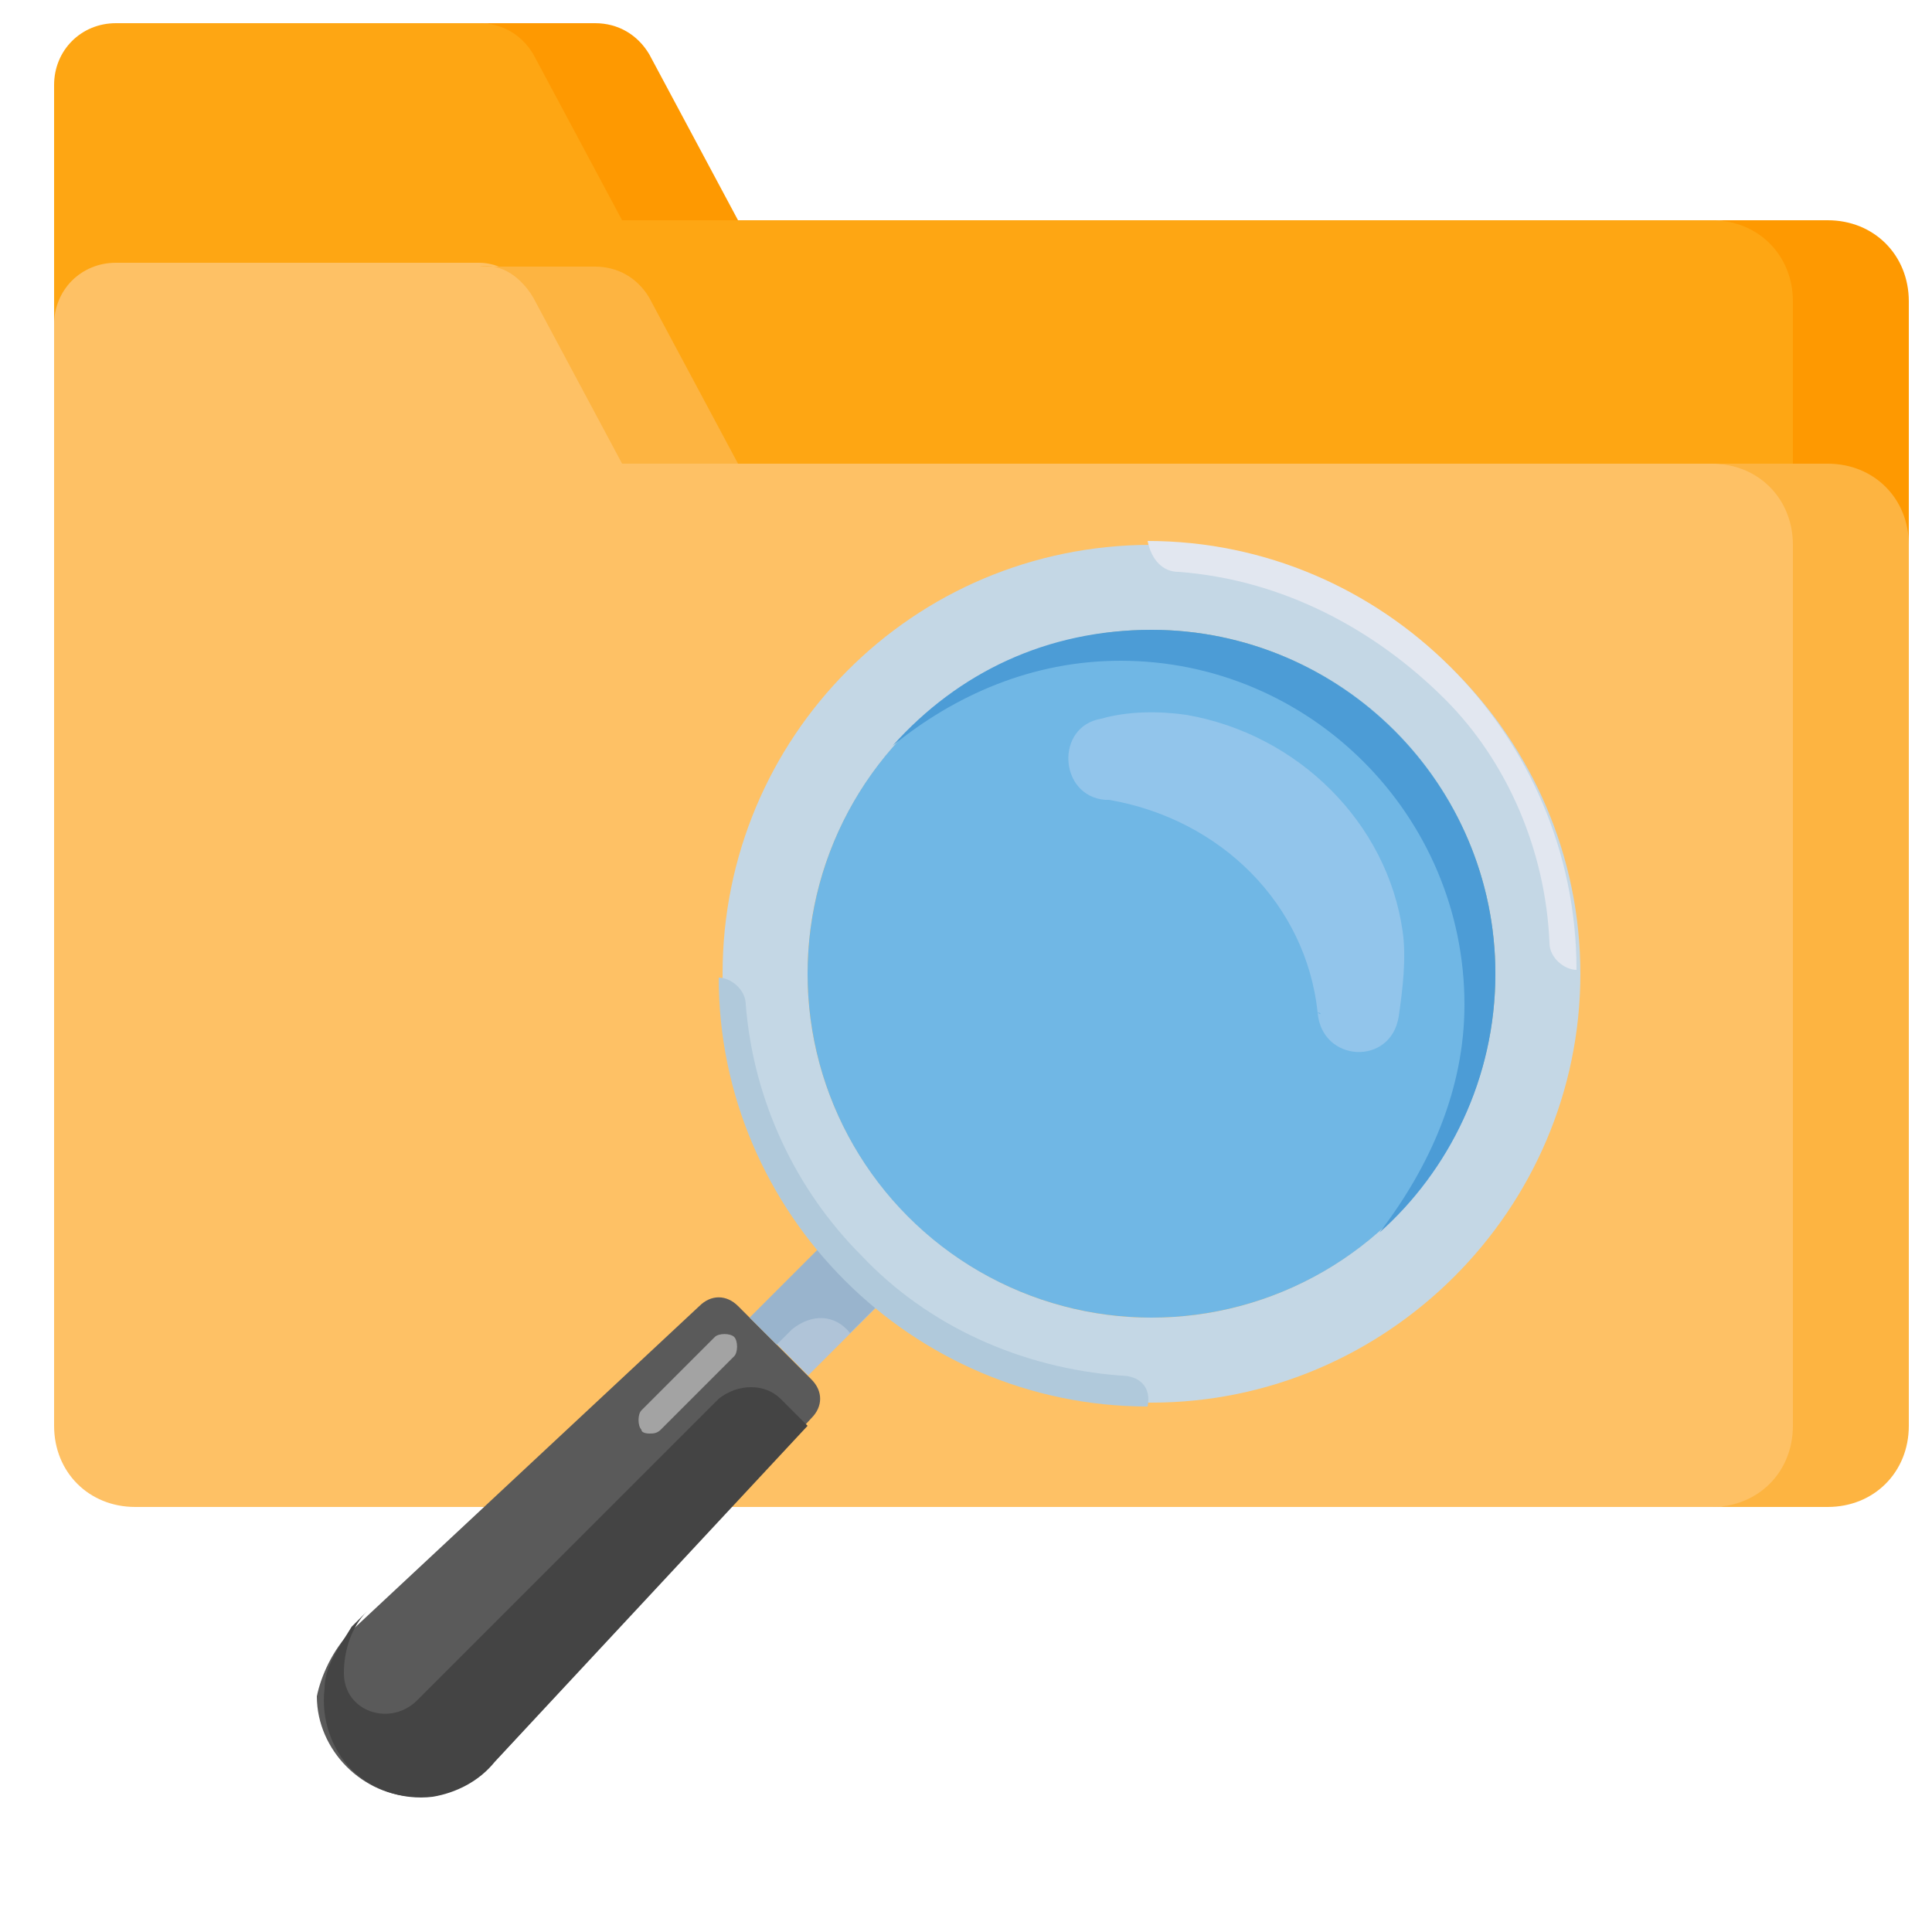
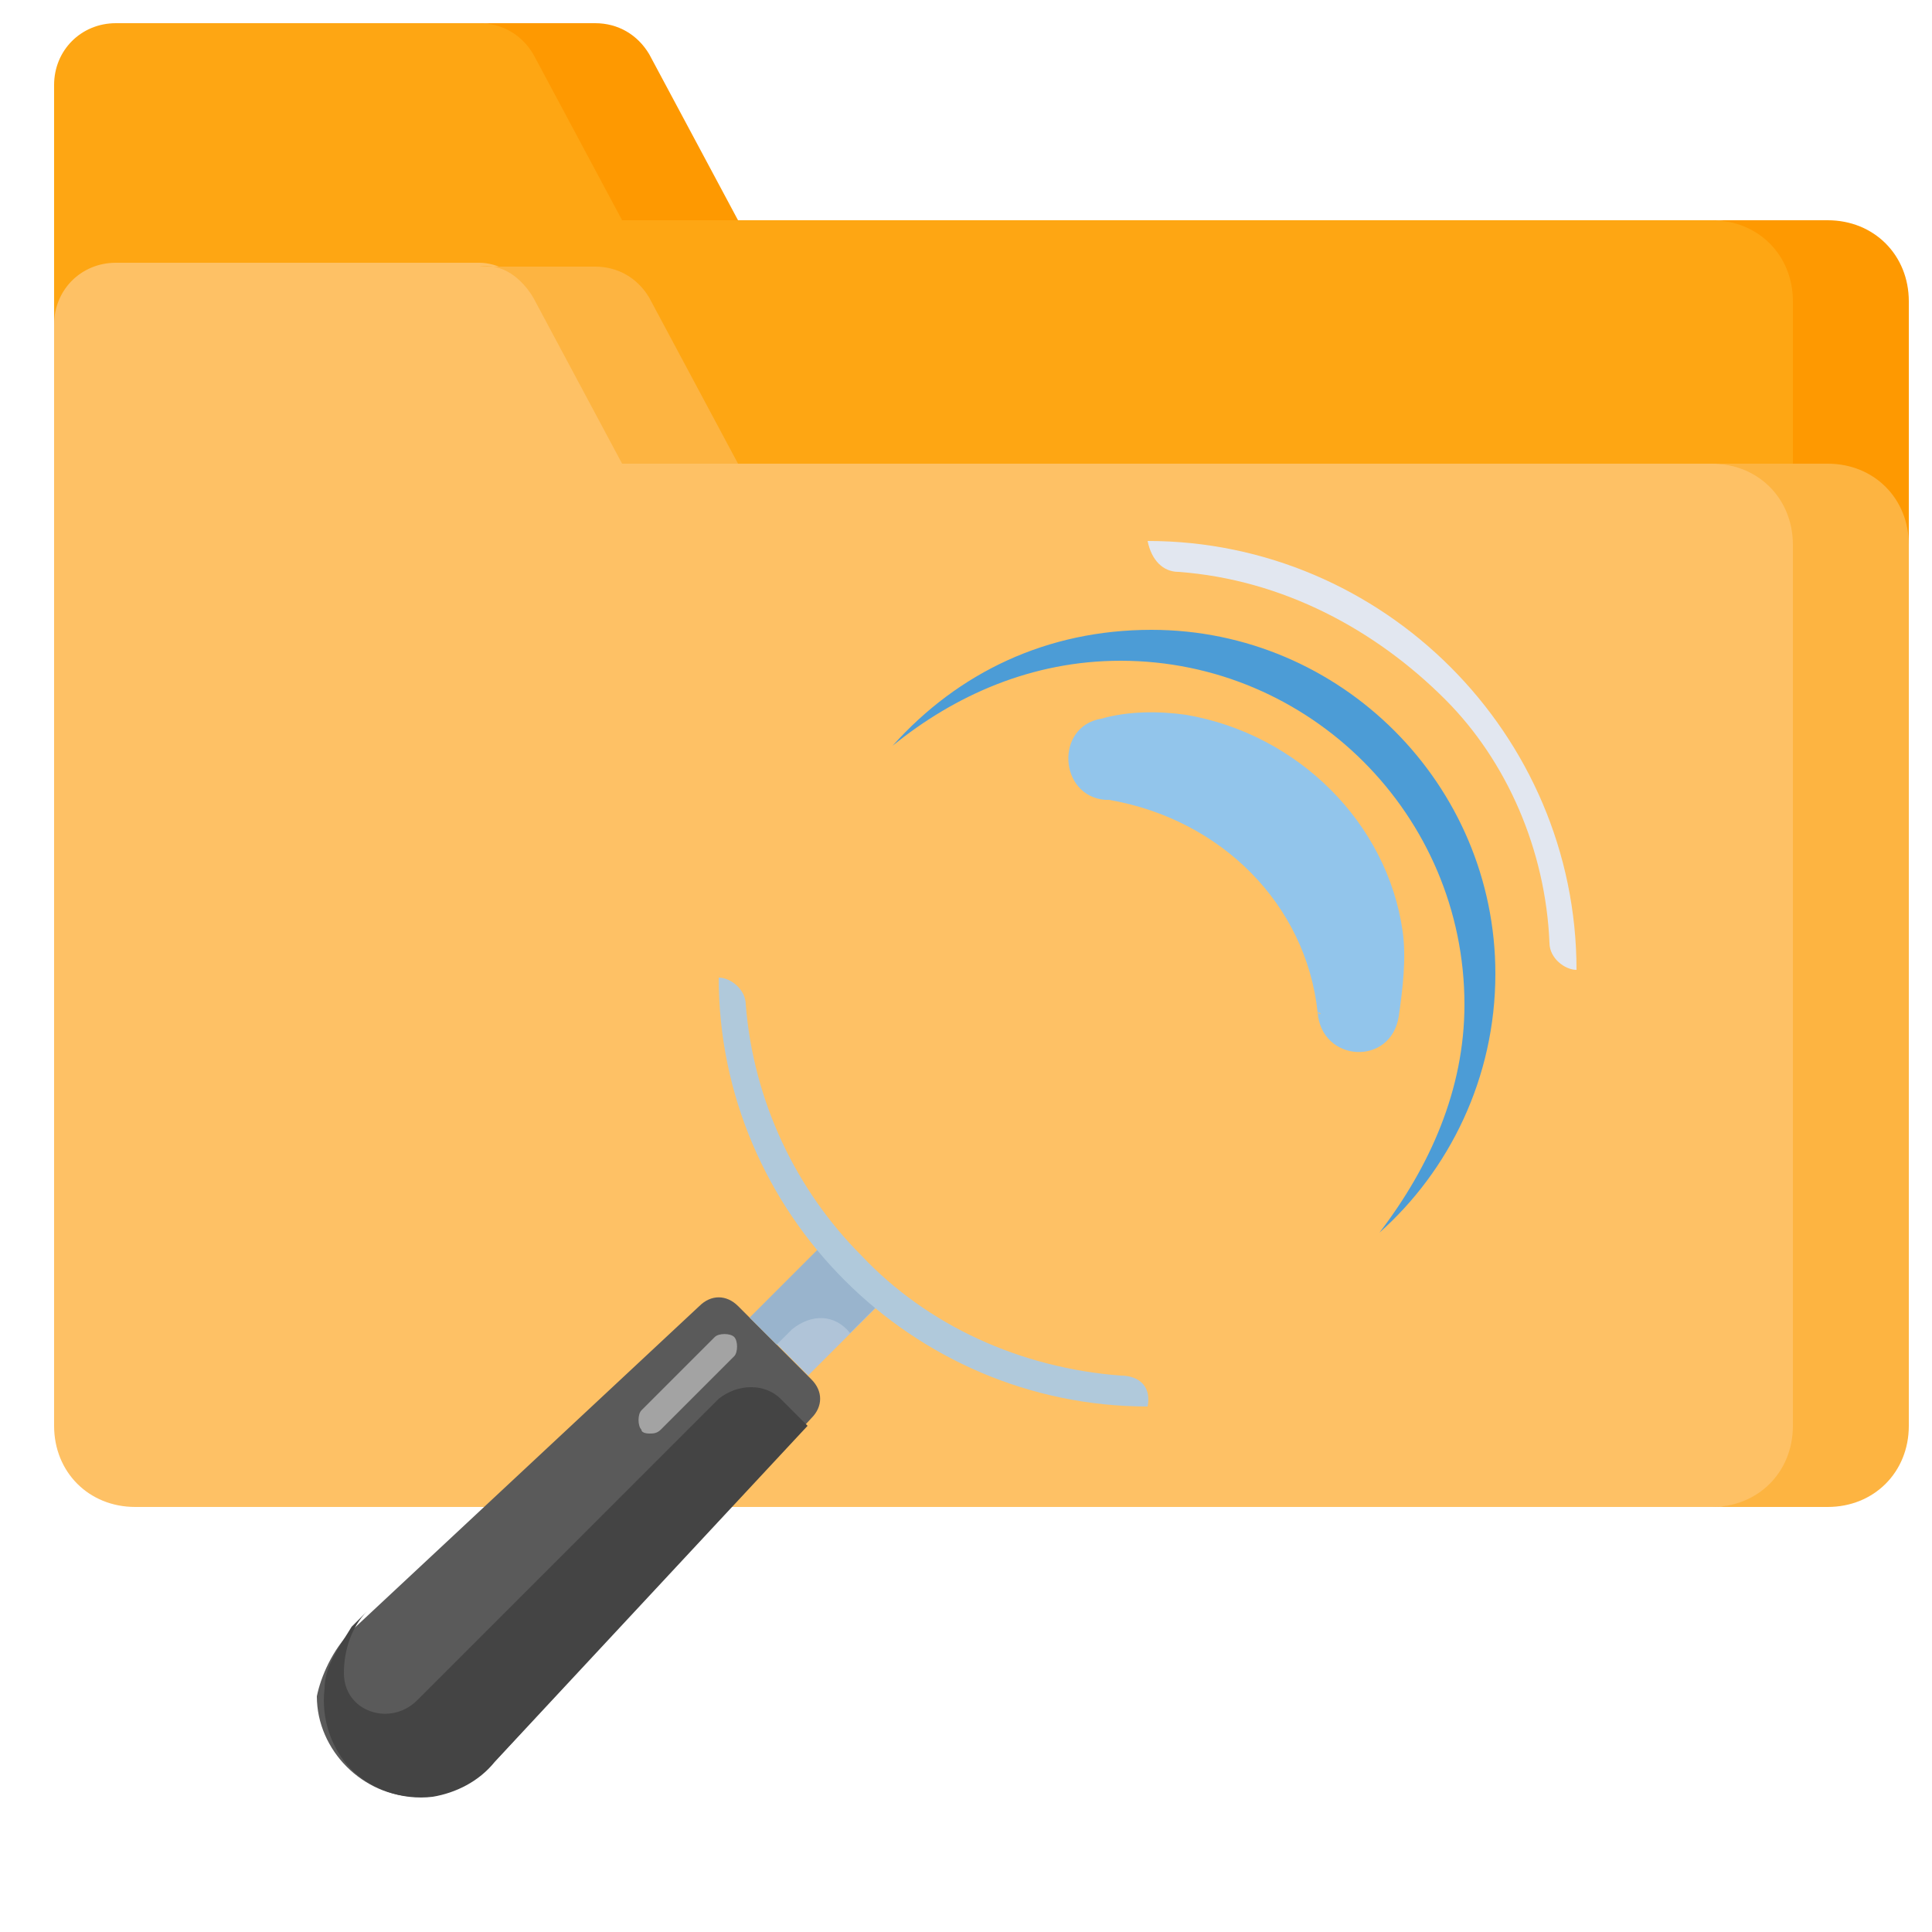
<svg xmlns="http://www.w3.org/2000/svg" version="1.1" id="Capa_1" x="0px" y="0px" viewBox="0 0 50 50" style="enable-background:new 0 0 50 50;" xml:space="preserve">
  <style type="text/css">
	.st0{fill:#F765A3;}
	.st1{fill:#5A5A5A;}
	.st2{fill:#444444;}
	.st3{fill:#D3E1F5;}
	.st4{fill:#F255A0;}
	.st5{fill:#FEA613;}
	.st6{fill:#FE9901;}
	.st7{fill:#FEC165;}
	.st8{fill:#FDB441;}
	.st9{fill:#60B7FF;}
	.st10{fill:#26A6FE;}
	.st11{fill:#0055A3;}
	.st12{fill:#004281;}
	.st13{fill:#D8ECFE;}
	.st14{fill:#B3DAFE;}
	.st15{fill:#B0C4D8;}
	.st16{fill:#99B4CD;}
	.st17{fill:#C4D7E5;}
	.st18{fill:#70B7E5;}
	.st19{fill:#92C5EB;}
	.st20{fill:#4C9CD6;}
	.st21{fill:#B0C9DB;}
	.st22{fill:#E2E7F0;}
	.st23{fill:#A3A3A3;}
</style>
  <g>
    <path class="st5" d="M46.2,6.8c-0.4-0.7-1-1.1-1.8-1.1c-1.1,0-24.5,0-26.5,0l-2.6-4.3h-1.4l0,0c-0.3-0.5-0.8-0.8-1.4-0.8H3   c-0.9,0-1.6,0.7-1.6,1.6v6.3l1.1,1.4V36c0.3,0.2,0.6,0.2,1,0.2h44.8V6.8L46.2,6.8z" />
    <path class="st6" d="M48.3,36.2V15.5l1.1-1.4c0-3.4,0-6,0-6.3c0-1.2-0.9-2.1-2.1-2.1h-3c1.2,0,2.1,0.9,2.1,2.1v28.4L48.3,36.2z" />
    <path class="st6" d="M13.8,1.4l2.3,4.3h3l-2.3-4.3c-0.3-0.5-0.8-0.8-1.4-0.8h-3C13,0.6,13.5,0.9,13.8,1.4z" />
    <path class="st7" d="M18.2,12l-2.5-4.5h-2c-0.3-0.4-0.8-0.7-1.3-0.7H3c-0.9,0-1.6,0.7-1.6,1.6v28.5c0,1.2,0.9,2.1,2.1,2.1h40.9   c0.5,0,1-0.2,1.4-0.5h1.8V12.5h-1.8c-0.4-0.3-0.9-0.5-1.4-0.5L18.2,12z" />
    <path class="st8" d="M47.3,12h-3c1.2,0,2.1,0.9,2.1,2.1v22.8c0,1.2-0.9,2.1-2.1,2.1h3c1.2,0,2.1-0.9,2.1-2.1V14.1   C49.4,12.9,48.5,12,47.3,12L47.3,12z" />
    <path class="st8" d="M13.8,7.7l2.3,4.3h3l-2.3-4.3c-0.3-0.5-0.8-0.8-1.4-0.8h-3C13,6.8,13.5,7.2,13.8,7.7z" />
  </g>
  <g>
    <path class="st1" d="M9.1,42.2l9-8.4c0.3-0.3,0.7-0.3,1,0l1.9,1.9c0.3,0.3,0.3,0.7,0,1l-8.3,9c-0.5,0.5-1.2,0.8-1.9,0.8l0,0   c-1.4,0-2.6-1.2-2.6-2.6l0,0C8.3,43.4,8.6,42.7,9.1,42.2z" />
    <rect x="19.7" y="32.7" transform="matrix(0.707 -0.707 0.707 0.707 -17.616 24.922)" class="st15" width="3.1" height="2.1" />
    <path class="st16" d="M22,34.5L22,34.5l1.1-1.1l-1.5-1.5l-2.2,2.2l0.7,0.7l0.4-0.4C21,34,21.6,34,22,34.5z" />
-     <path class="st17" d="M18.7,25.2c0,6.1,5,11.1,11.1,11.1s11.1-5,11.1-11.1s-5-11.1-11.1-11.1C23.6,14.1,18.7,19.1,18.7,25.2z    M20.9,25.2c0-4.9,4-8.9,8.9-8.9s8.9,4,8.9,8.9s-4,8.9-8.9,8.9S20.9,30.1,20.9,25.2z" />
-     <circle class="st18" cx="29.8" cy="25.2" r="8.9" />
    <path class="st19" d="M34.1,26.2c0.1,1.3,1.9,1.4,2.1,0.1c0.1-0.7,0.2-1.5,0.1-2.2c-0.4-2.8-2.7-5.1-5.6-5.6   c-0.7-0.1-1.5-0.1-2.2,0.1c-1.2,0.2-1.1,2,0.1,2.1h0.1C31.6,21.2,33.8,23.4,34.1,26.2C34.2,26.2,34.2,26.3,34.1,26.2z" />
    <path class="st20" d="M35.7,31.9c1.8-1.6,3-4,3-6.7c0-4.9-4-8.9-8.9-8.9c-2.7,0-5,1.1-6.7,3c1.6-1.3,3.6-2.2,5.9-2.2   c4.9,0,8.9,4,8.9,8.9C37.9,28.2,37,30.2,35.7,31.9z" />
    <path class="st21" d="M29,35.6c-2.6-0.2-5-1.3-6.7-3.1c-1.7-1.7-2.8-4-3-6.5c0-0.4-0.4-0.7-0.7-0.7l0,0c0,6.1,5,11.1,11.1,11.1l0,0   C29.8,35.9,29.5,35.6,29,35.6z" />
    <path class="st22" d="M30.5,14.8c2.7,0.2,5.1,1.5,6.9,3.3c1.6,1.6,2.6,3.9,2.7,6.3c0,0.4,0.4,0.7,0.7,0.7l0,0   c0-6.1-5-11.1-11.1-11.1l0,0C29.8,14.5,30.1,14.8,30.5,14.8z" />
    <path class="st2" d="M8.4,43.7c-0.1,0.8,0.2,1.6,0.7,2.1c0.5,0.5,1.3,0.8,2.1,0.7c0.6-0.1,1.2-0.4,1.6-0.9l8.1-8.7l-0.7-0.7   c-0.4-0.4-1.1-0.4-1.6,0l-7.8,7.8c-0.7,0.7-1.9,0.3-1.9-0.7l0,0c0-0.6,0.2-1.2,0.6-1.6l-0.4,0.4C8.8,42.6,8.4,43.1,8.4,43.7z" />
    <path class="st23" d="M16.6,37c-0.1-0.1-0.1-0.4,0-0.5l1.9-1.9c0.1-0.1,0.4-0.1,0.5,0c0.1,0.1,0.1,0.4,0,0.5L17.1,37   c-0.1,0.1-0.2,0.1-0.3,0.1C16.8,37.1,16.6,37.1,16.6,37z" />
  </g>
</svg>